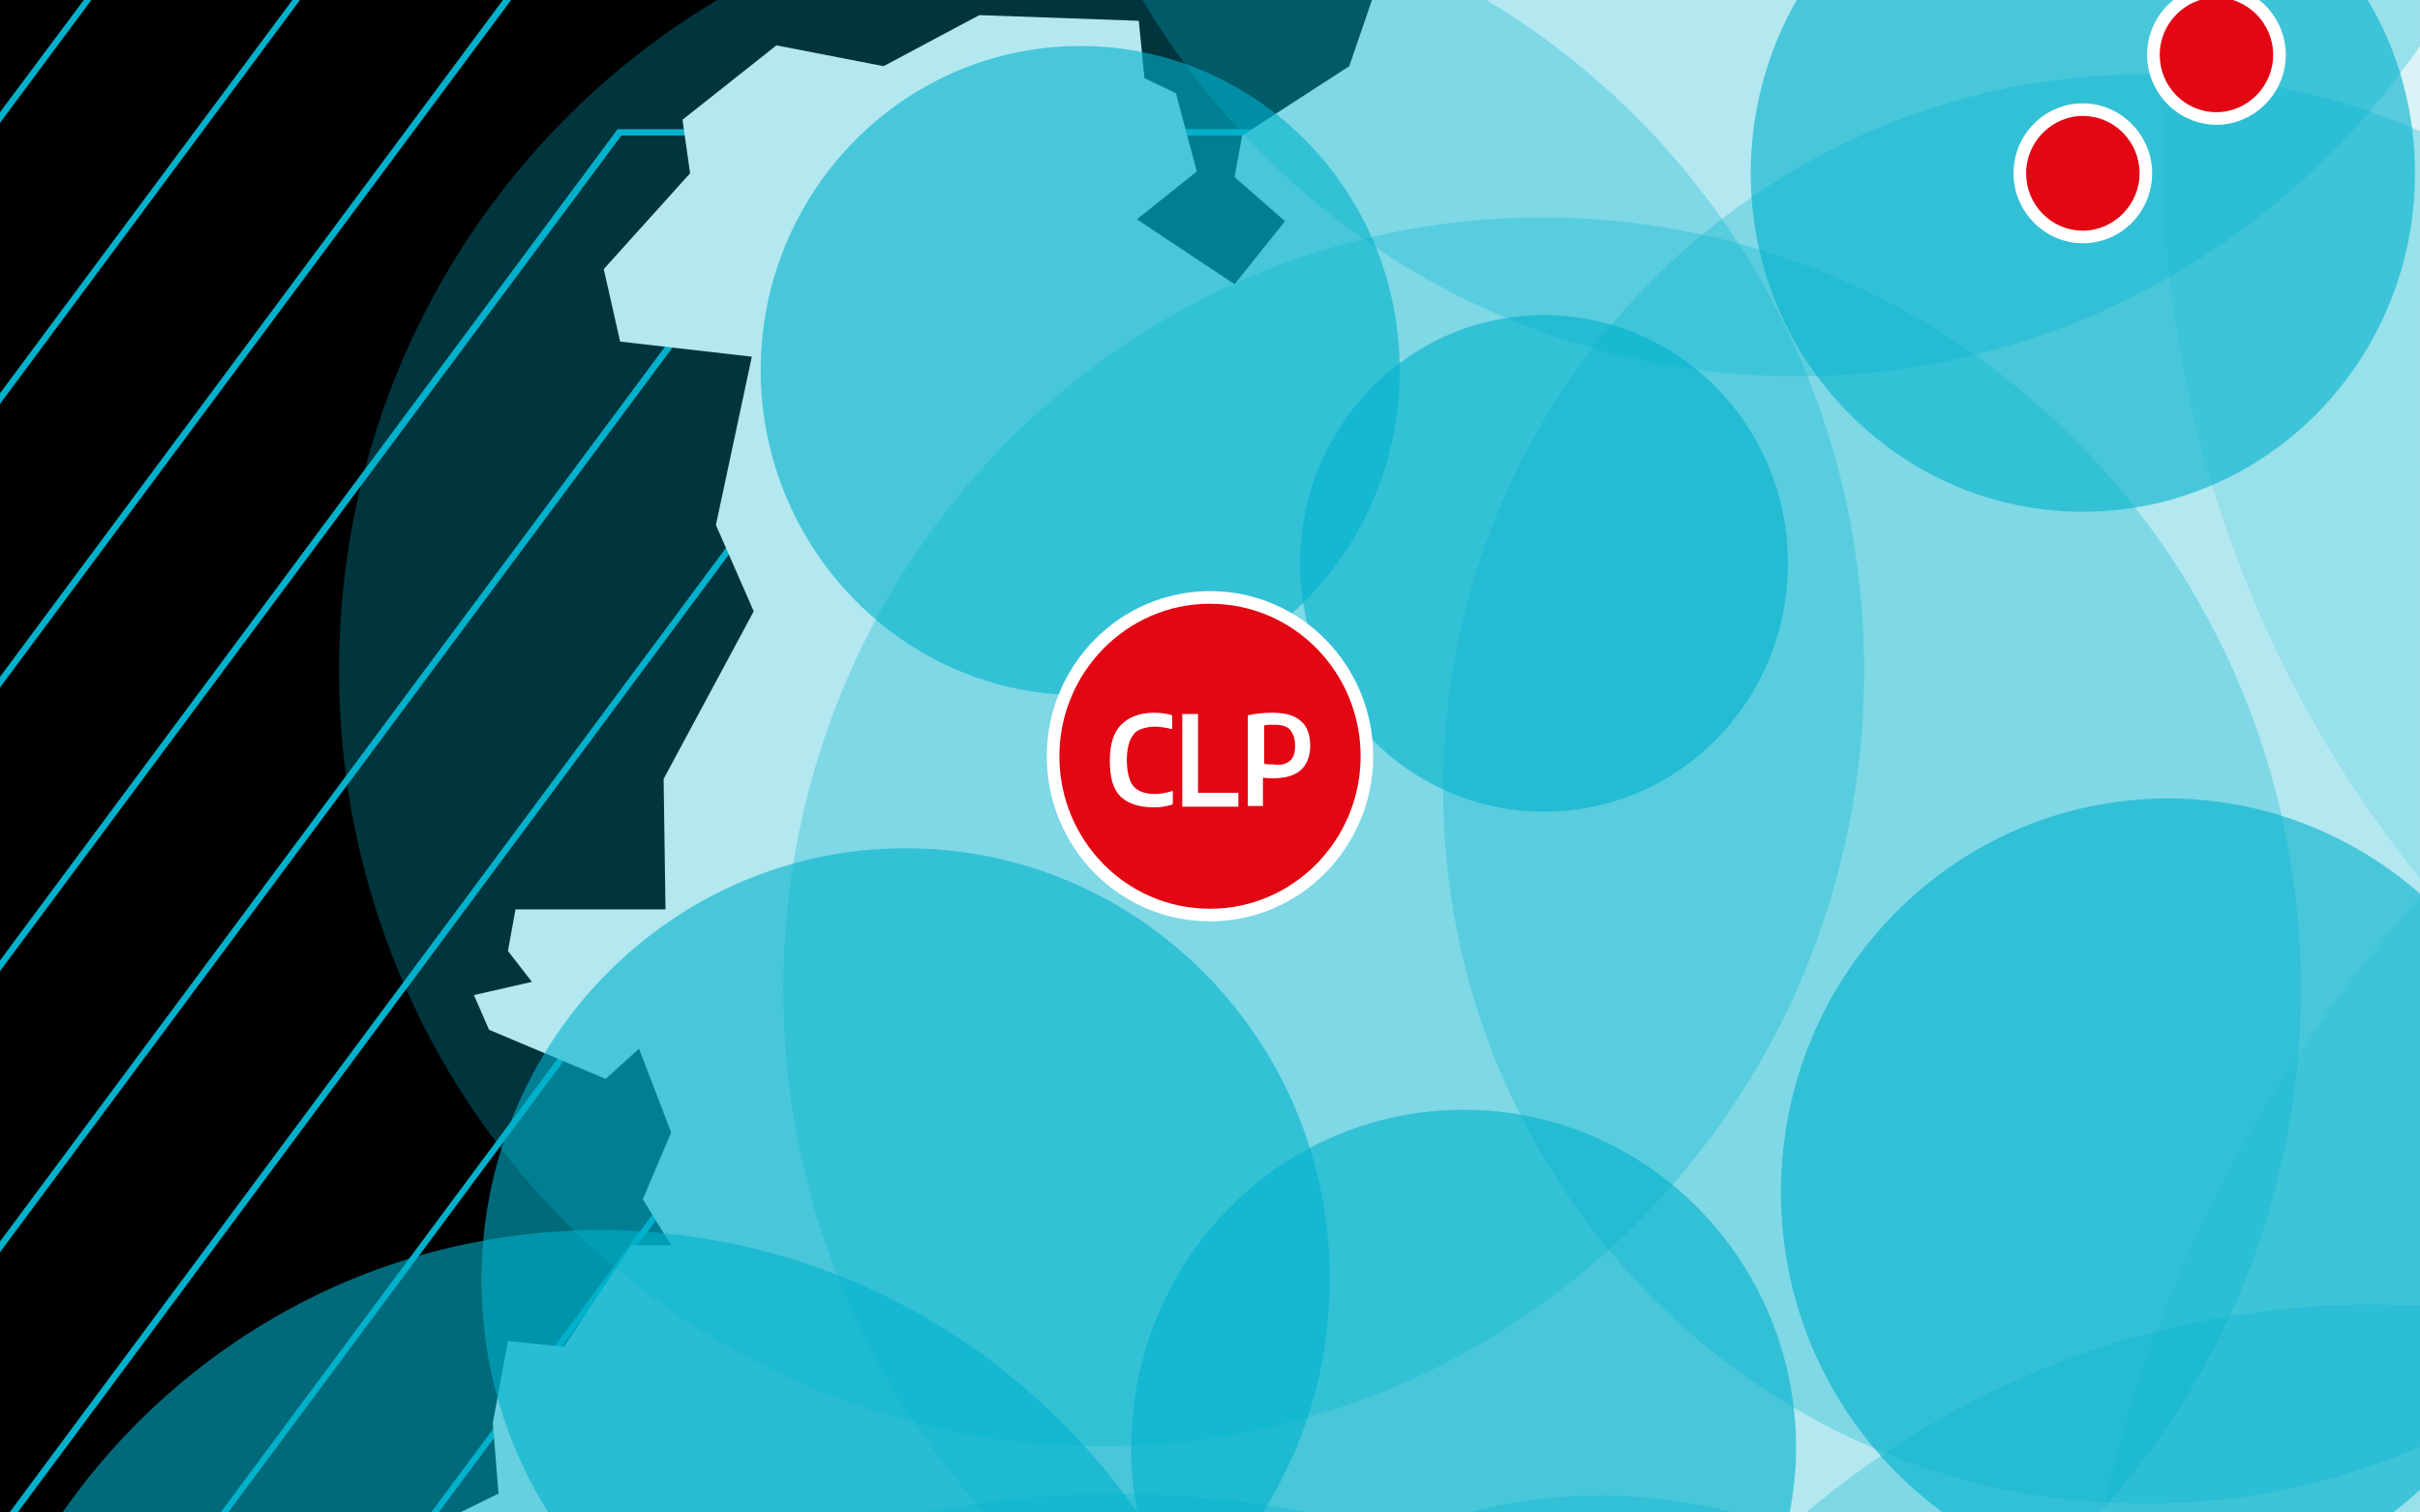
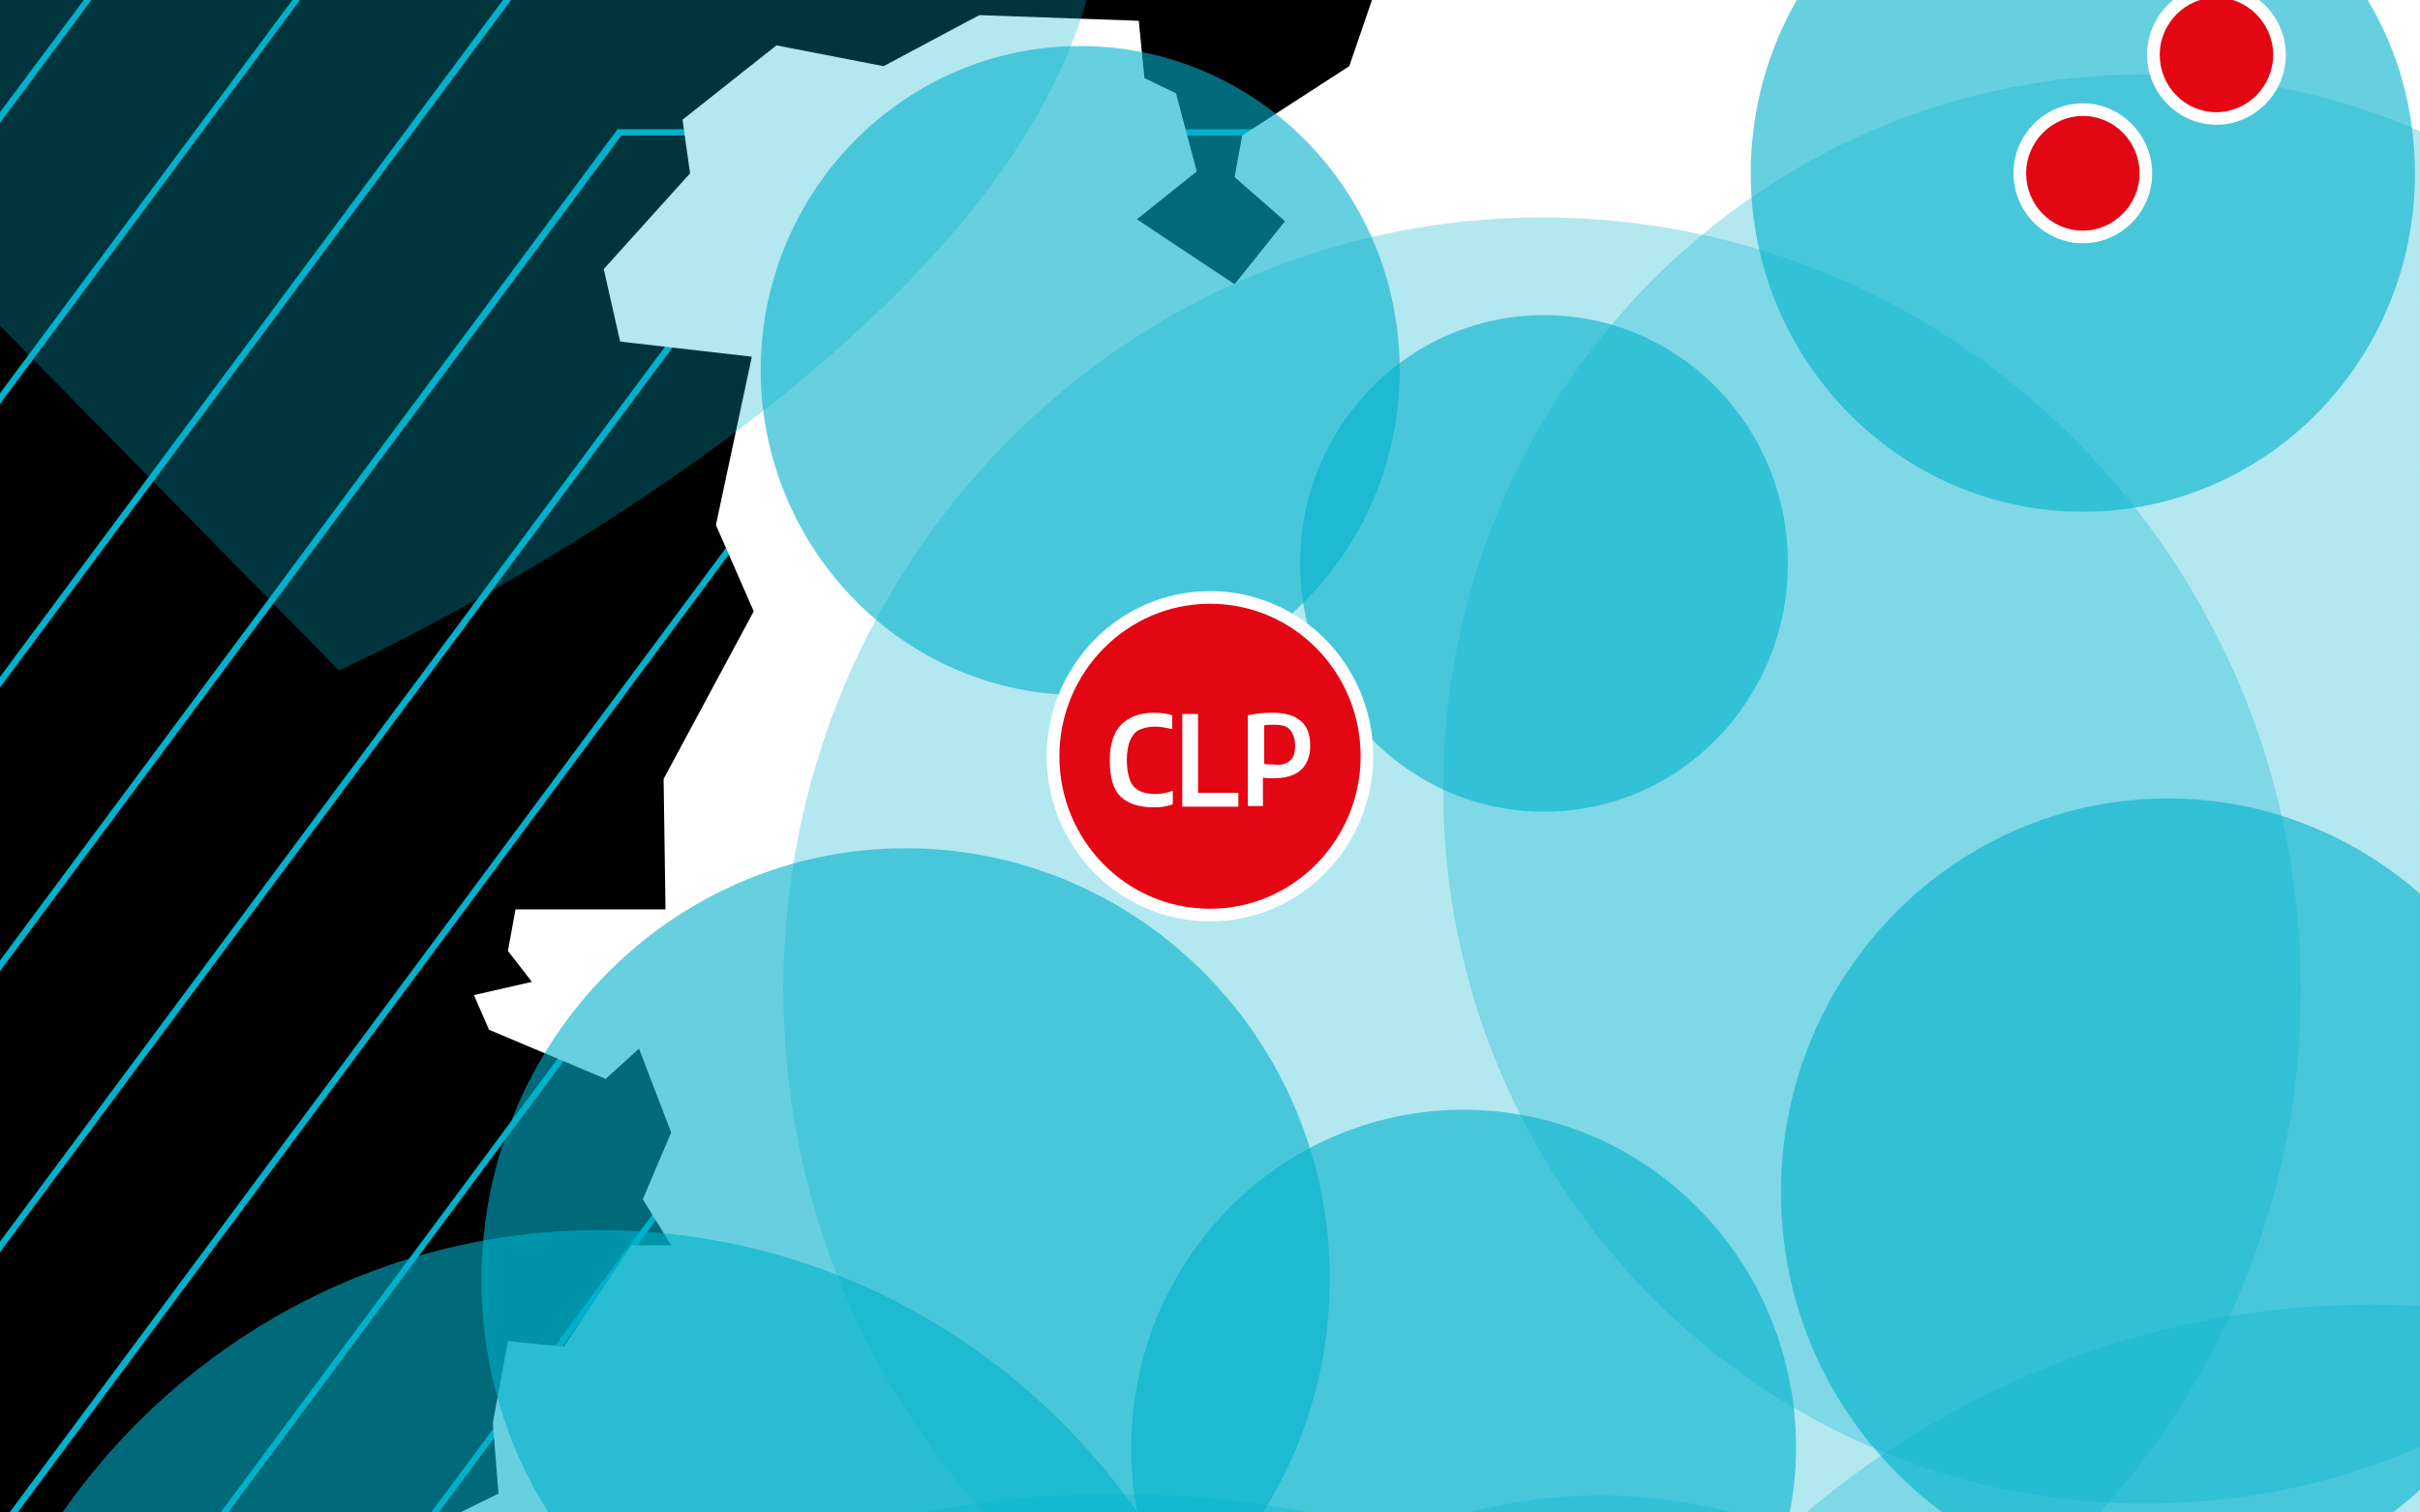
<svg xmlns="http://www.w3.org/2000/svg" xmlns:xlink="http://www.w3.org/1999/xlink" xml:space="preserve" viewBox="0 0 384 240">
  <rect x="0" y="0" width="384" height="240" fill="#333333" stroke="none" />
  <defs>
    <path id="SVGID_00000030469703446201830400000001328237005468220079_" d="M0 0h384v240H0z" />
  </defs>
  <style>.st1{fill:#00b1cc}.st2{fill:#fff}.st3,.st4,.st5{opacity:.3;fill:#00b1cc;enable-background:new}.st4,.st5{opacity:.6}.st5{opacity:.15}.st8{fill:#e30613}</style>
  <g id="Ebene_1">
    <defs>
      <use xlink:href="#SVGID_00000030469703446201830400000001328237005468220079_" />
    </defs>
    <clipPath id="SVGID_00000046308065912637043630000013667430283326428326_">
      <use xlink:href="#SVGID_00000030469703446201830400000001328237005468220079_" overflow="visible" />
    </clipPath>
    <g clip-path="url(#SVGID_00000046308065912637043630000013667430283326428326_)">
      <use xlink:href="#SVGID_00000030469703446201830400000001328237005468220079_" />
      <path d="M138.9 101.8H384v-1H138.4L35 240h1.2z" class="st1" />
      <path d="M125.3 75H384v-1H124.8L1.5 240h1.3z" class="st1" />
      <path d="M111.8 48.3H384v-1H111.3l-.2.2L0 197v1.7z" class="st1" />
      <path d="M98.6 21.5H384v-1H98L0 152.4v1.7zM81.1 0h-1.3L0 107.4v1.7zM47.6 0h-1.2L0 62.4v1.7zM14.5 0h-1.2L0 17.8v1.7zM179.2 182.2H384v-1H178.7L134.9 240h1.3zM205.9 235.7H372l-3.1 4.3h1.2l3.3-4.5.6-.8H205.4l-3.9 5.3h1.3z" class="st1" />
      <path d="M165.6 155.4H384v-1H165.1L101.5 240h1.3z" class="st1" />
      <path d="M152.4 128.6H384v-1H151.9L68.4 240h1.2zM192.4 209H384v-1H191.9l-23.8 32h1.2z" class="st1" />
      <path d="M384 0H217.7l-3.6 10.5-17 11-1.2 6.6 8 7-8 10-15.5-10.3 9.5-7.6-3.3-12.4-5-2.4-.9-9.1-25.3-.9-15.2 8.1-17-3.3L108.3 19l1.2 8.5-13.7 15.2 2.6 11.5 20.9 2.4-5.7 26.7 6 13.7-14.3 26.6.3 20.7H81.8l-1.2 6.6 3.8 4.9-9.2 2.1 2.4 5.5 18.5 7.8 5.3-4.8 5.1 13.3-4.5 10.6 4.5 7.3h-6.3l-10.7 16.1-8.9-.9-2.4 13 .9 11.2-6.1 3h311z" class="st2" />
      <path d="M245 128.8c21.4 0 38.7-17.6 38.7-39.4 0-21.8-17.3-39.4-38.7-39.4s-38.7 17.6-38.7 39.4c0 21.7 17.3 39.4 38.7 39.4z" class="st4" />
      <path d="M171.4 110.3c28 0 50.7-23.1 50.7-51.5 0-28.5-22.7-51.5-50.7-51.5-28 0-50.7 23.1-50.7 51.5.1 28.4 22.8 51.5 50.7 51.5z" class="st4" />
-       <path d="M384 139.4V0h-39.5c-.9 7.5-1.4 15.2-1.4 23 0 44.2 15.3 84.7 40.9 116.4z" class="st5" />
-       <path d="M384 0H181.3C202.5 35.7 241 59.7 285 59.7c41 0 77.1-20.7 99-52.4V0z" class="st3" />
-       <path d="M384 142.4c-24.4 27.1-42.1 60.5-50.3 97.6H384v-97.6z" class="st5" />
      <path d="M384 240v-32.8c-2.5-.1-5-.2-7.6-.2-34.1 0-65.4 12.4-89.8 33H384zM254 237.3c-7.2 0-14.2.9-20.9 2.7H275c-6.8-1.7-13.8-2.7-21-2.7z" class="st3" />
      <path d="M9.9 240h170.6c-19-27.1-50.1-44.8-85.3-44.8-35.2 0-66.4 17.7-85.3 44.8z" class="st4" />
      <path d="M177.1 237.1c-10.5 0-20.8 1-30.8 2.9h61.5c-9.9-1.9-20.2-2.9-30.7-2.9zM384 20.8c-13.4-5.8-28.1-9-43.6-9-61.5 0-111.4 50.8-111.4 113.4s49.9 113.4 111.4 113.4c15.5 0 30.2-3.2 43.6-9V20.8z" class="st3" />
      <path d="M277.8 27.5c0 29.6 23.6 53.7 52.7 53.7s52.7-24 52.7-53.7c0-10.1-2.7-19.5-7.5-27.5h-90.6c-4.6 8-7.3 17.5-7.3 27.5zM143.7 134.6c-37.2 0-67.3 30.7-67.3 68.5 0 13.6 3.9 26.3 10.6 36.9h113.4c6.7-10.7 10.6-23.3 10.6-36.9.1-37.9-30.1-68.5-67.3-68.5z" class="st4" />
      <path d="M244.7 34.5c-66.5 0-120.4 54.8-120.4 122.5 0 32 12.1 61.2 31.9 83h177c19.8-21.8 31.9-51 31.9-83 0-67.7-53.9-122.5-120.4-122.5z" class="st3" />
      <path d="M232.2 176.1c-29.1 0-52.7 24-52.7 53.7 0 3.5.3 6.9 1 10.2H284c.6-3.3 1-6.7 1-10.2 0-29.7-23.6-53.7-52.8-53.7zM384 236.4v-94.6c-10.8-9.4-24.7-15.1-40-15.1-33.9 0-61.4 28-61.4 62.5 0 21 10.2 39.5 25.8 50.9h71.2c1.5-1.2 3-2.4 4.4-3.7z" class="st4" />
-       <path d="M53.8 106.4c0 68 54.2 123.1 121 123.1s121-55.1 121-123.1c0-45.4-24.1-85-60-106.4h-122c-35.9 21.4-60 61-60 106.4z" class="st3" />
+       <path d="M53.8 106.4s121-55.1 121-123.1c0-45.4-24.1-85-60-106.4h-122c-35.9 21.4-60 61-60 106.4z" class="st3" />
      <path d="M330.5 37.6c5.5 0 10-4.6 10-10.1s-4.4-10.1-10-10.1-10 4.6-10 10.1c.1 5.6 4.5 10.1 10 10.1z" class="st8" />
      <path d="M330.5 38.6c-6 0-11-5-11-11.1s4.9-11.1 11-11.1c6 0 11 5 11 11.1s-4.9 11.1-11 11.1zm0-20.2c-4.9 0-9 4.1-9 9.1s4 9.1 9 9.1c4.9 0 9-4.1 9-9.1s-4-9.1-9-9.1z" class="st2" />
      <path d="M351.7 18.8c5.5 0 10-4.6 10-10.1s-4.4-10.1-10-10.1c-5.5 0-10 4.6-10 10.1.1 5.6 4.5 10.1 10 10.1z" class="st8" />
      <path d="M351.7 19.8c-6 0-11-5-11-11.1s4.9-11.1 11-11.1c6 0 11 5 11 11.1s-5 11.1-11 11.1zm0-20.2c-4.9 0-9 4.1-9 9.1s4 9.1 9 9.1c4.9 0 9-4.1 9-9.1s-4.1-9.1-9-9.1z" class="st2" />
    </g>
  </g>
  <g id="wappen">
    <path fill="#e30613" stroke="#fff" stroke-width="2" d="M192 145.2c13.8 0 24.9-11.4 24.9-25.2 0-13.8-11-25.2-24.9-25.2-13.8 0-24.9 11.4-24.9 25.2 0 13.8 11 25.2 24.9 25.2z" />
    <path d="M177.8 126.4c-1.2-1.2-1.7-3.1-1.7-5.7s.6-4.5 1.8-5.7c1.2-1.2 2.9-1.9 5.2-1.9 1 0 2 .1 2.9.4v2.2c-.9-.2-1.8-.4-2.7-.4-1 0-1.8.2-2.5.5s-1.1.9-1.5 1.7c-.3.8-.5 1.8-.5 3.1s.2 2.4.5 3.2c.3.8.8 1.3 1.5 1.7.6.3 1.5.5 2.5.5.8 0 1.8-.2 2.8-.5v2.1c-.4.2-.9.3-1.5.4s-1.1.1-1.6.1c-2.3 0-4-.6-5.2-1.7zM187.6 128v-14.7h2.5v12.5h6.4v2.2h-8.9zM198 113.5c1.3-.3 2.7-.4 3.9-.4 2 0 3.5.4 4.5 1.3 1 .8 1.5 2.2 1.5 3.9 0 1.7-.5 3-1.5 3.9-1 .9-2.5 1.3-4.5 1.3-.3 0-.8 0-1.5-.1v4.5H198v-14.4zm6.7 7.2c.6-.5.8-1.3.8-2.4 0-1.1-.3-1.9-.8-2.5s-1.4-.8-2.5-.8c-.6 0-1.1 0-1.6.1v6.1c.4.1.9.1 1.5.1 1.2.2 2-.1 2.6-.6z" class="st2" />
  </g>
</svg>